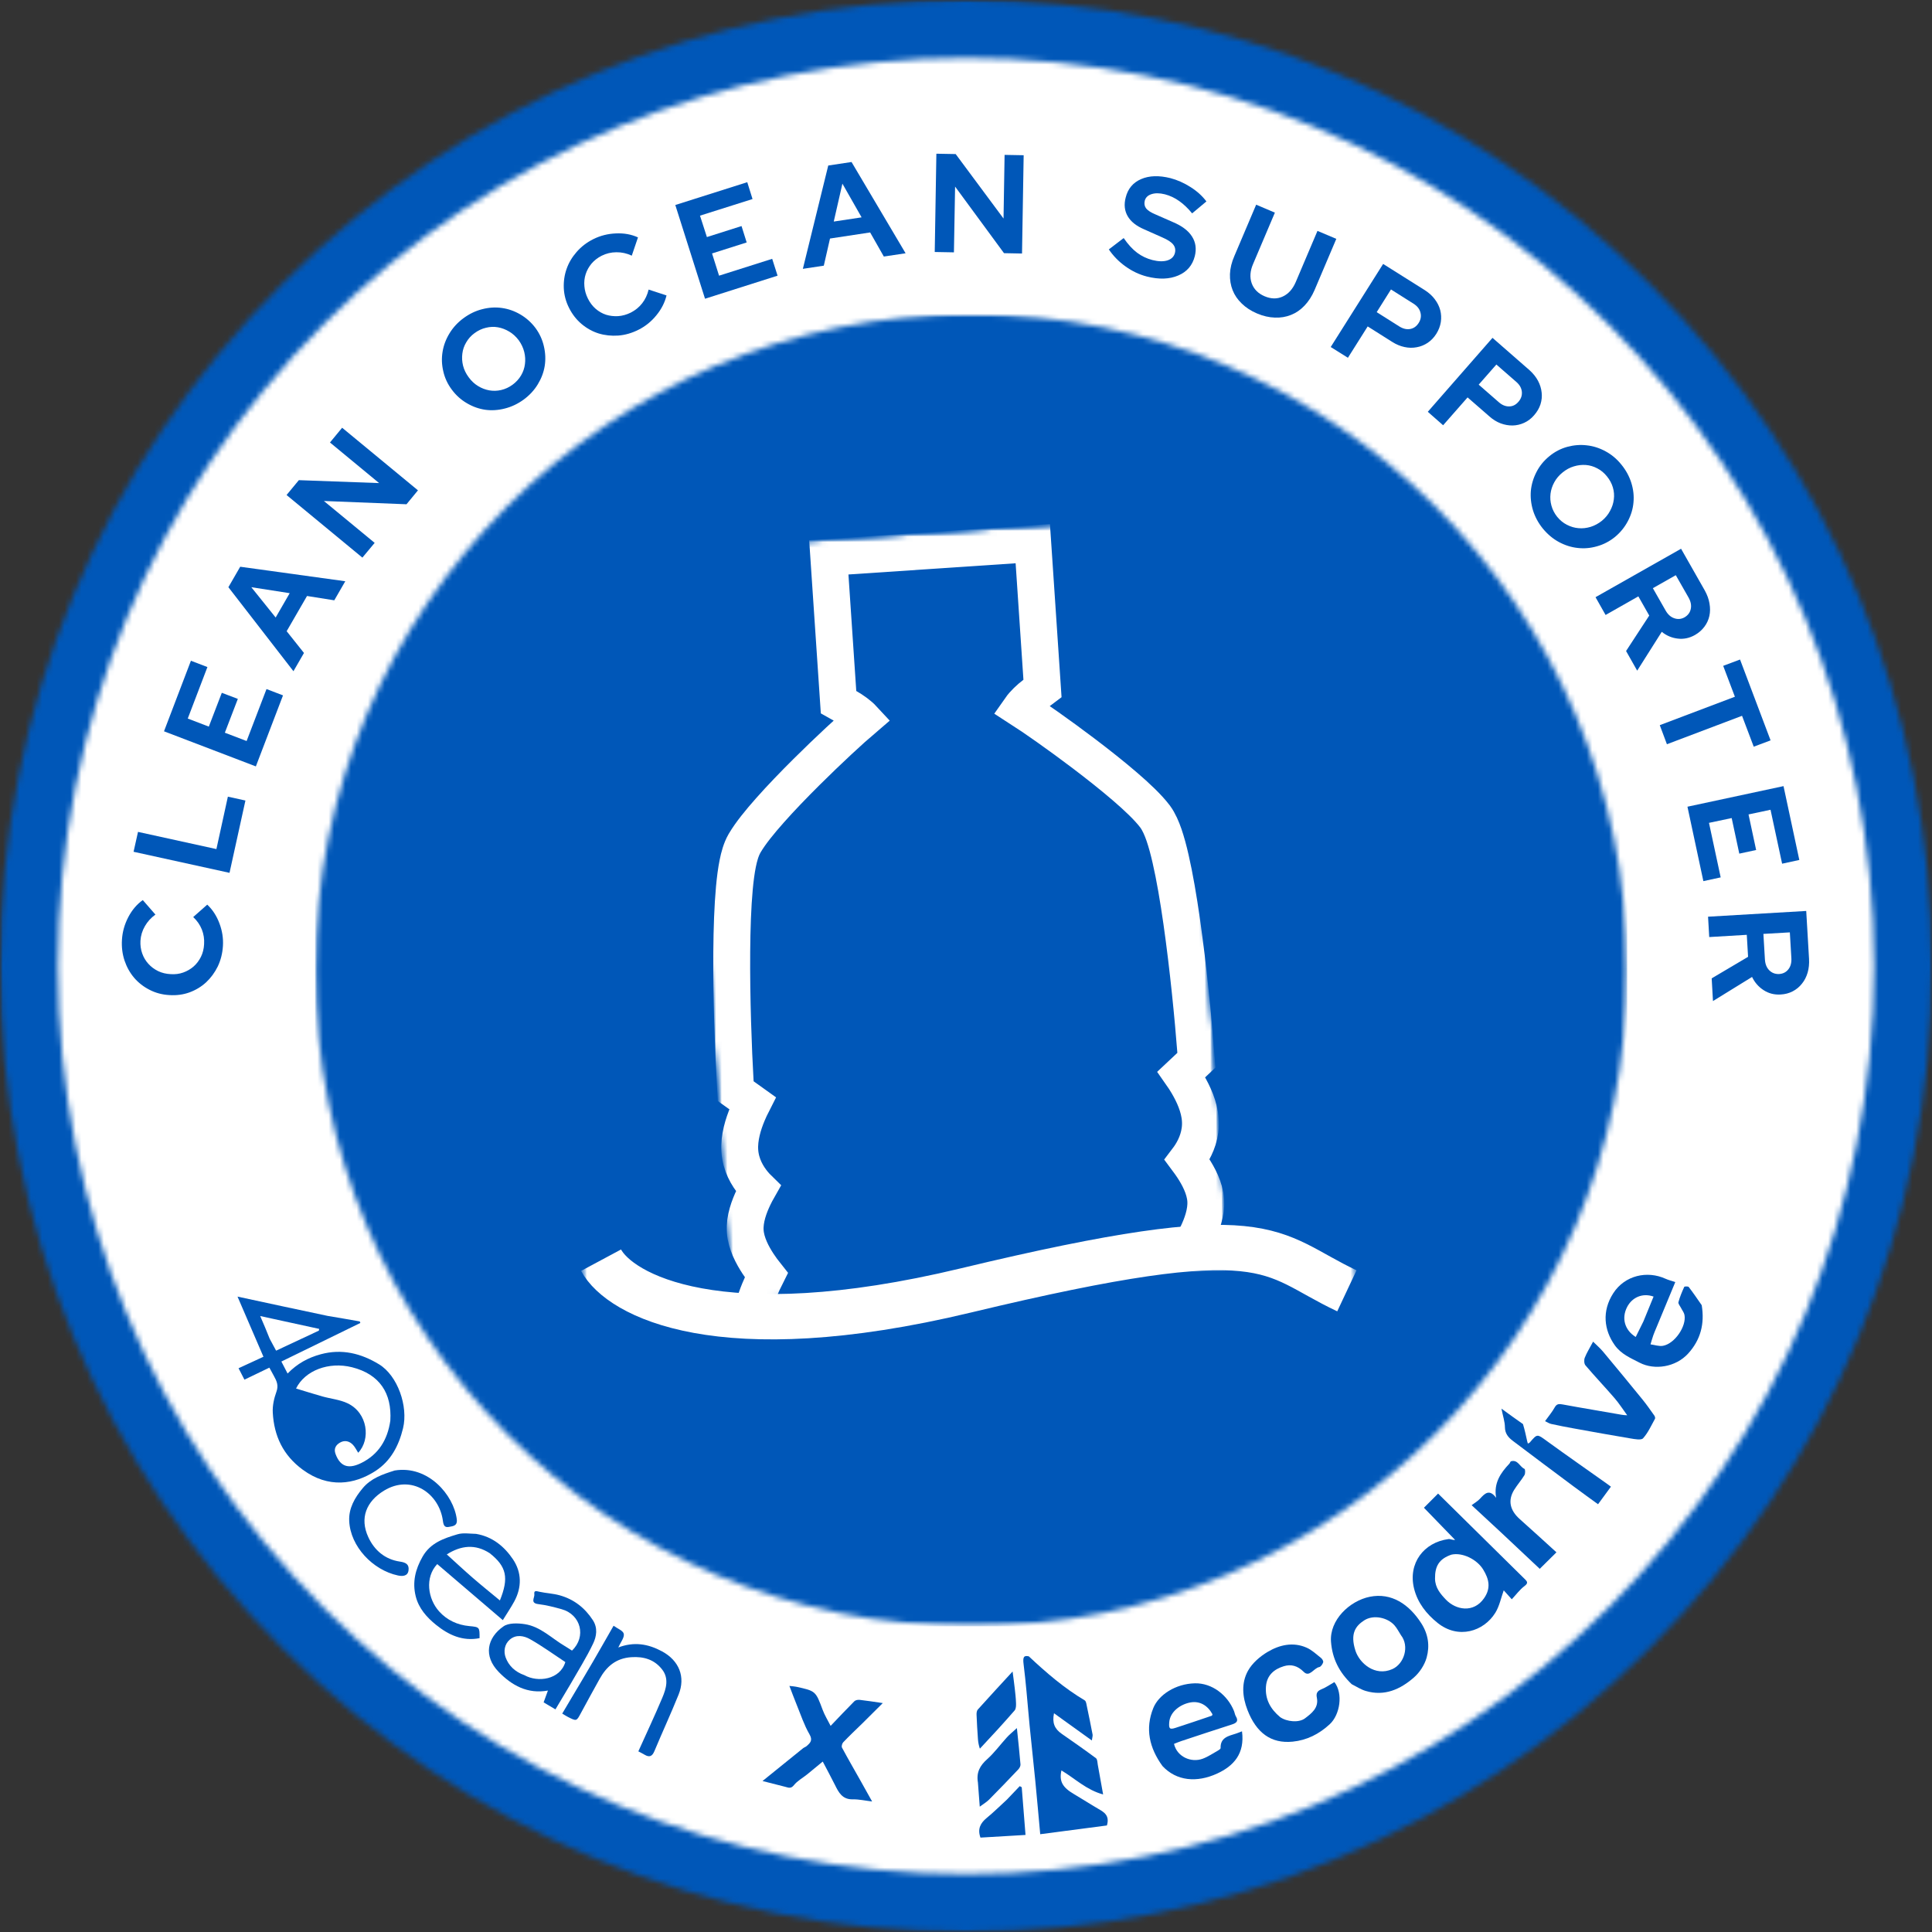
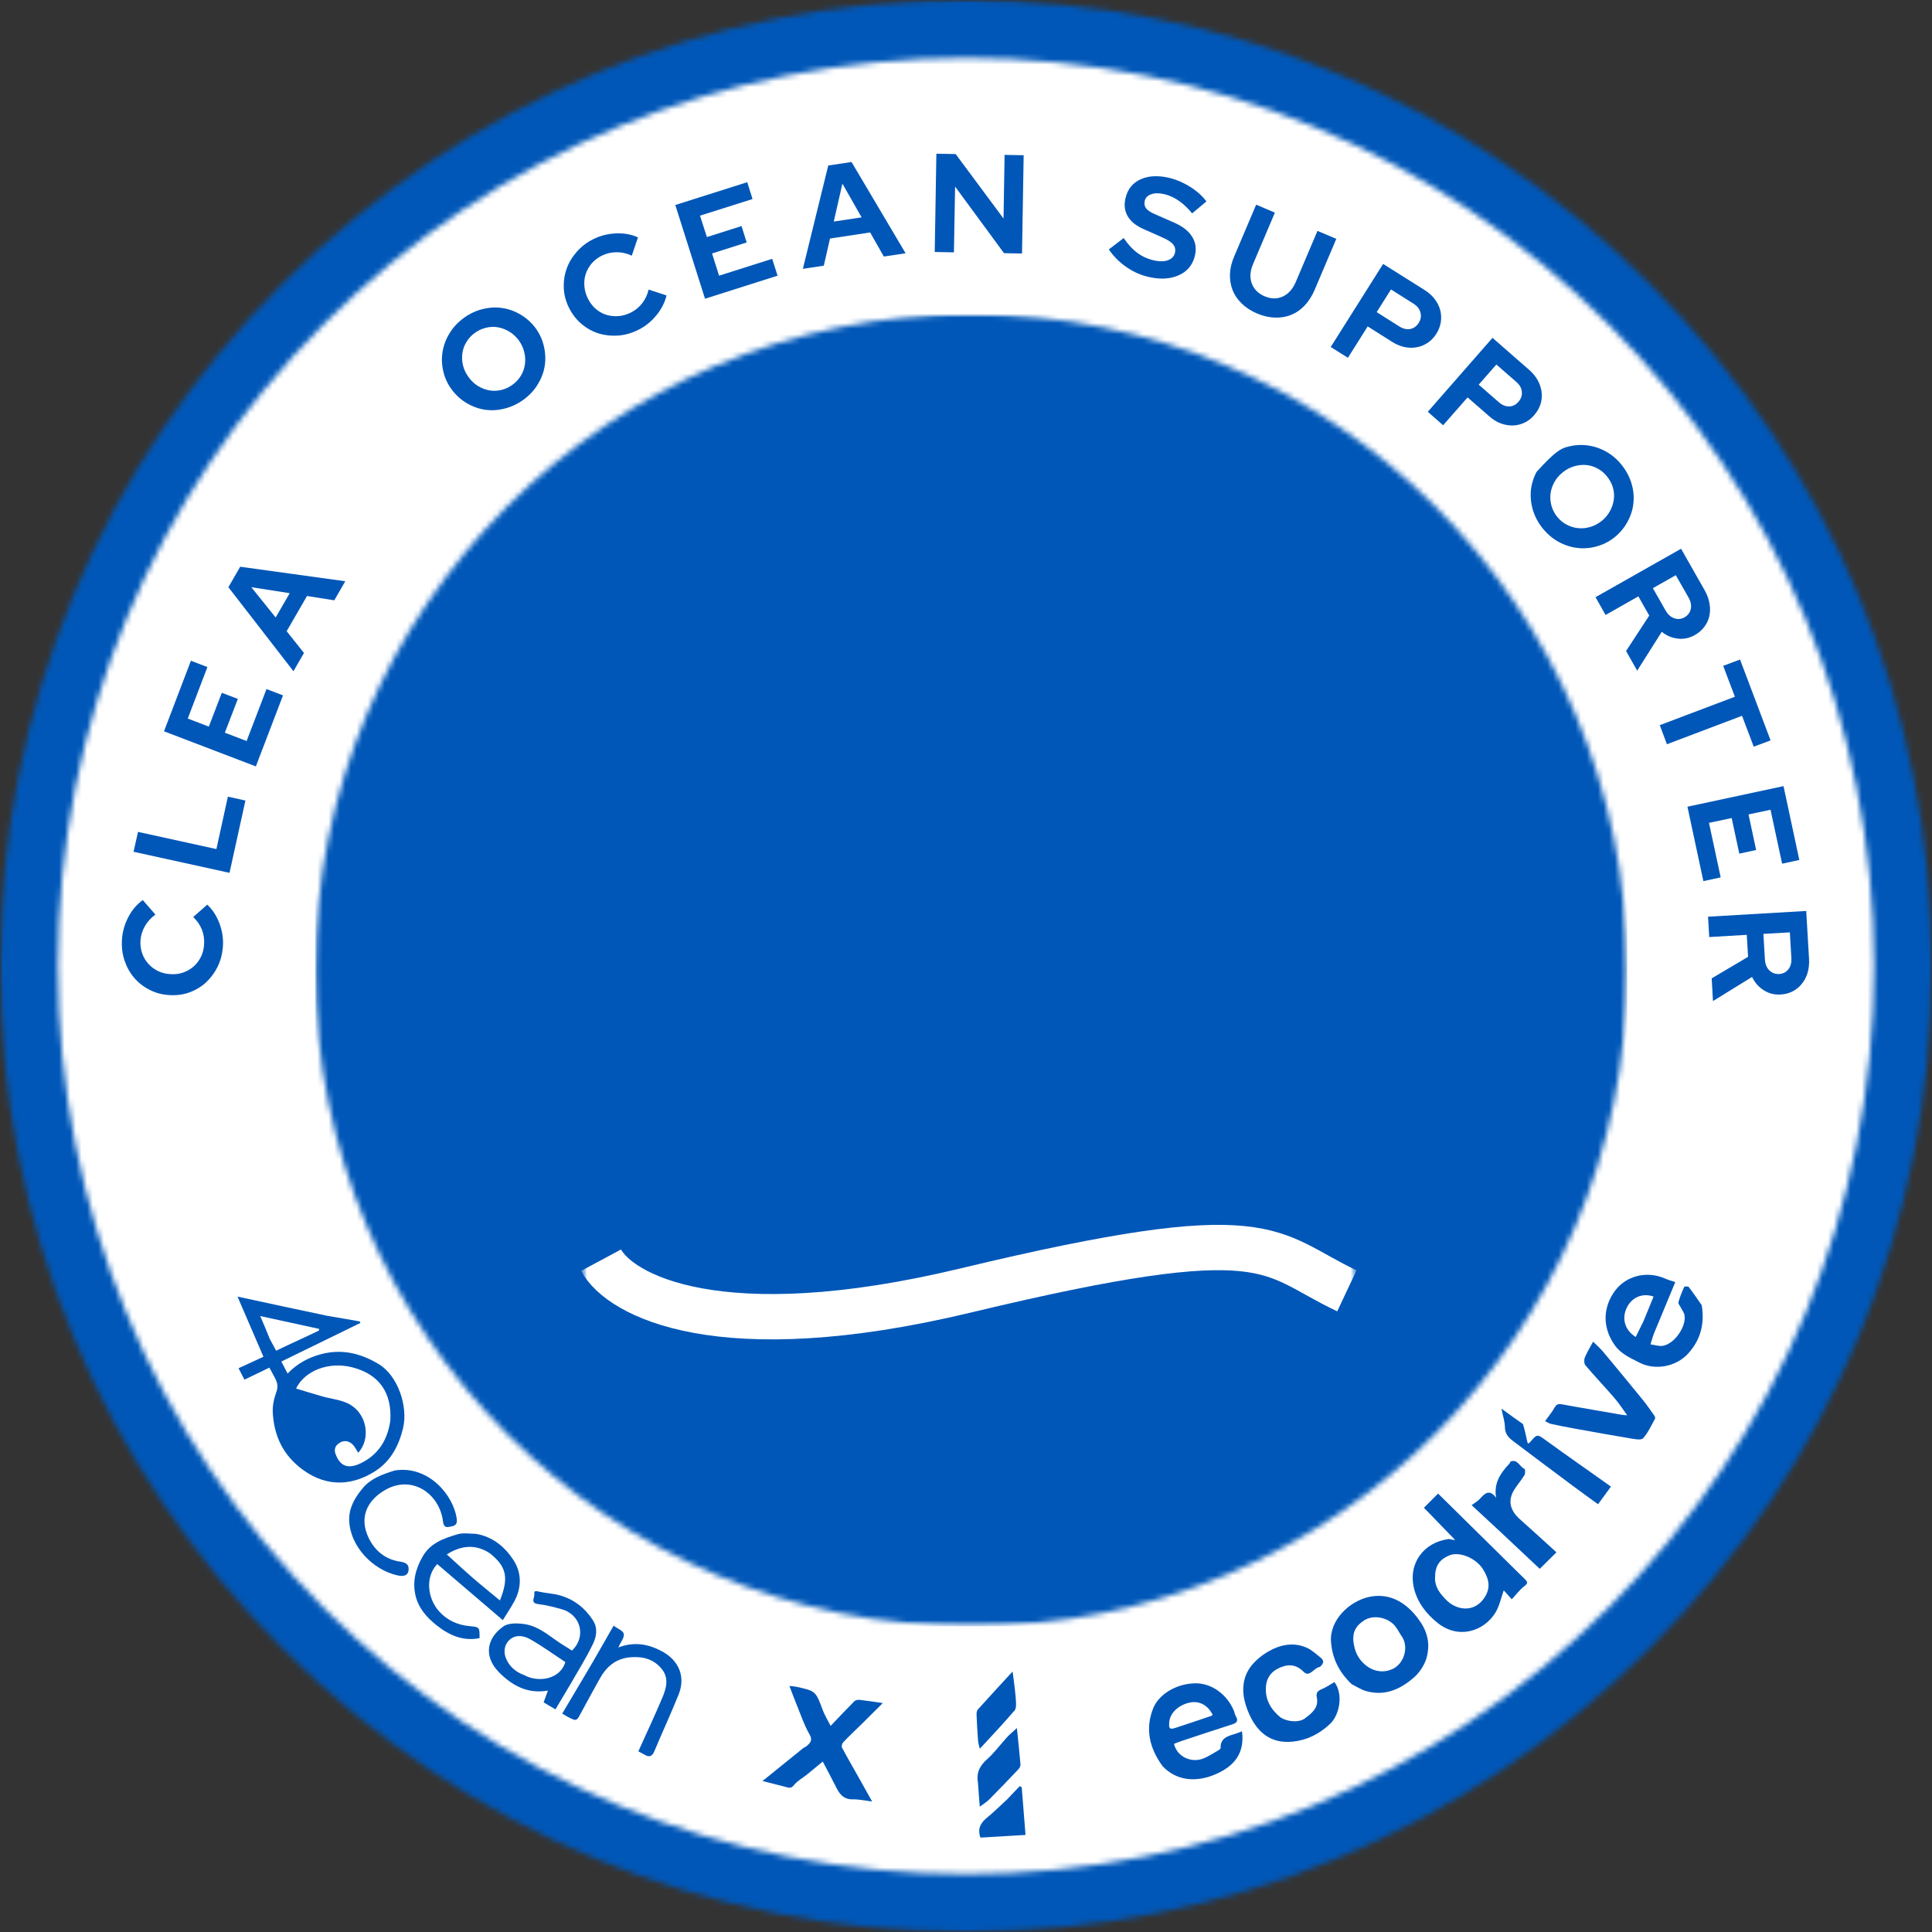
<svg xmlns="http://www.w3.org/2000/svg" fill="none" viewBox="0 0 344 344" height="344" width="344">
  <rect x="0" y="0" width="344" height="344" fill="#333333" stroke="none" />
  <ellipse fill="white" ry="165" rx="163.5" cy="171" cx="171.5" />
  <mask height="344" width="344" y="0" x="0" maskUnits="userSpaceOnUse" style="mask-type:luminance" id="mask0_158_1047">
    <path fill="white" d="M0 0H344V344H0V0Z" />
  </mask>
  <g mask="url(#mask0_158_1047)">
    <mask height="344" width="344" y="0" x="0" maskUnits="userSpaceOnUse" style="mask-type:luminance" id="mask1_158_1047">
      <path fill="white" d="M172 344C126.078 344 82.838 326.125 50.391 293.609C17.875 261.161 0 217.922 0 172C0 126.078 17.875 82.838 50.391 50.391C82.838 17.875 126.078 0 172 0C217.922 0 261.161 17.875 293.609 50.391C326.125 82.906 344 126.078 344 172C344 217.922 326.125 261.161 293.609 293.609C261.161 326.125 217.922 344 172 344ZM172 10.312C128.828 10.312 88.198 27.156 57.677 57.677C27.156 88.198 10.312 128.828 10.312 172C10.312 215.172 27.156 255.802 57.677 286.323C88.198 316.844 128.828 333.688 172 333.688C215.172 333.688 255.802 316.844 286.323 286.323C316.844 255.802 333.688 215.172 333.688 172C333.688 128.828 316.844 88.198 286.323 57.677C255.802 27.156 215.172 10.312 172 10.312Z" />
    </mask>
    <g mask="url(#mask1_158_1047)">
      <path fill="#0057B8" d="M0 0H344V344H0V0Z" />
    </g>
  </g>
  <mask height="235" width="234" y="55" x="56" maskUnits="userSpaceOnUse" style="mask-type:luminance" id="mask2_158_1047">
    <path fill="white" d="M56.099 55.922H289.74V289.568H56.099V55.922Z" />
  </mask>
  <g mask="url(#mask2_158_1047)">
    <mask height="235" width="234" y="55" x="56" maskUnits="userSpaceOnUse" style="mask-type:luminance" id="mask3_158_1047">
      <path fill="white" d="M172.917 55.922C108.401 55.922 56.099 108.224 56.099 172.745C56.099 237.26 108.401 289.568 172.917 289.568C237.438 289.568 289.74 237.26 289.74 172.745C289.74 108.224 237.438 55.922 172.917 55.922Z" />
    </mask>
    <g mask="url(#mask3_158_1047)">
      <path fill="#0057B8" d="M56.099 55.922H289.74V289.568H56.099V55.922Z" />
    </g>
  </g>
  <path fill="#0057B8" d="M36.34 168.116C36.398 167.199 36.268 166.335 35.945 165.512C35.611 164.678 35.101 163.939 34.403 163.283L36.903 161.074C37.851 161.965 38.57 163.074 39.07 164.408C39.57 165.73 39.778 167.069 39.695 168.428C39.611 169.751 39.304 170.965 38.778 172.074C38.236 173.173 37.544 174.116 36.695 174.908C35.851 175.689 34.861 176.283 33.736 176.699C32.611 177.105 31.419 177.262 30.153 177.178C28.893 177.111 27.715 176.798 26.632 176.241C25.549 175.689 24.632 174.97 23.882 174.095C23.132 173.21 22.564 172.189 22.174 171.033C21.788 169.866 21.632 168.632 21.715 167.324C21.799 165.923 22.174 164.585 22.84 163.303C23.507 162.027 24.372 161.012 25.424 160.262L27.674 162.845C26.882 163.418 26.257 164.105 25.799 164.908C25.33 165.715 25.064 166.585 25.007 167.512C24.965 168.303 25.07 169.053 25.32 169.762C25.57 170.47 25.939 171.09 26.424 171.616C26.898 172.147 27.476 172.574 28.153 172.908C28.82 173.23 29.564 173.408 30.382 173.449C31.189 173.507 31.939 173.408 32.632 173.158C33.33 172.908 33.945 172.548 34.486 172.074C35.018 171.605 35.445 171.033 35.778 170.366C36.111 169.689 36.299 168.939 36.34 168.116Z" />
  <path fill="#0057B8" d="M40.866 155.412L23.782 151.662L24.574 148.12L38.532 151.183L40.574 141.85L43.699 142.537L40.866 155.412Z" />
  <path fill="#0057B8" d="M45.556 136.461L29.202 130.211L33.994 117.648L36.931 118.773L33.431 127.94L37.181 129.378L39.494 123.357L42.348 124.44L40.035 130.461L43.91 131.94L47.452 122.69L50.39 123.815L45.556 136.461Z" />
  <path fill="#0057B8" d="M52.249 119.513L40.666 104.555L42.77 100.909L61.478 103.493L59.52 106.888L54.666 106.118L51.041 112.388L54.124 116.263L52.249 119.513ZM49.082 109.951L51.582 105.618L44.749 104.555L49.082 109.951Z" />
-   <path fill="#0057B8" d="M51.024 88.14L53.211 85.495L67.503 86.015L58.753 78.786L60.919 76.161L74.419 87.307L72.378 89.786L57.669 89.203L66.711 96.661L64.524 99.286L51.024 88.14Z" />
  <path fill="#0057B8" d="M95.344 58.4C96.079 59.4 96.579 60.494 96.844 61.671C97.12 62.853 97.167 64.014 96.99 65.15C96.808 66.29 96.397 67.379 95.761 68.421C95.136 69.462 94.292 70.374 93.24 71.15C92.209 71.9 91.1 72.431 89.907 72.733C88.725 73.04 87.558 73.119 86.407 72.962C85.266 72.796 84.178 72.41 83.136 71.796C82.084 71.186 81.188 70.379 80.448 69.379C79.698 68.379 79.193 67.29 78.928 66.108C78.652 64.931 78.61 63.77 78.803 62.629C78.985 61.494 79.397 60.4 80.032 59.358C80.672 58.306 81.506 57.4 82.532 56.65C83.589 55.874 84.709 55.337 85.886 55.046C87.063 54.744 88.225 54.671 89.365 54.837C90.501 54.994 91.594 55.374 92.636 55.983C93.688 56.598 94.594 57.4 95.344 58.4ZM92.365 60.587C91.876 59.936 91.313 59.421 90.678 59.046C90.037 58.66 89.365 58.4 88.657 58.275C87.959 58.15 87.251 58.181 86.532 58.358C85.808 58.525 85.126 58.848 84.49 59.317C83.865 59.775 83.376 60.327 83.011 60.962C82.636 61.587 82.407 62.254 82.323 62.962C82.23 63.671 82.272 64.389 82.448 65.108C82.631 65.832 82.964 66.52 83.448 67.171C83.922 67.827 84.48 68.348 85.115 68.733C85.751 69.124 86.417 69.379 87.115 69.504C87.823 69.629 88.532 69.608 89.24 69.442C89.959 69.275 90.636 68.962 91.261 68.504C91.897 68.035 92.407 67.478 92.782 66.837C93.157 66.202 93.386 65.525 93.469 64.817C93.563 64.108 93.522 63.395 93.344 62.671C93.162 61.936 92.834 61.244 92.365 60.587Z" />
  <path fill="#0057B8" d="M112.303 55.665C113.121 55.249 113.803 54.697 114.345 53.999C114.887 53.306 115.267 52.493 115.491 51.561L118.678 52.603C118.371 53.868 117.767 55.051 116.866 56.145C115.975 57.243 114.918 58.098 113.699 58.707C112.517 59.306 111.309 59.655 110.074 59.749C108.85 59.832 107.689 59.707 106.595 59.374C105.496 59.03 104.491 58.473 103.574 57.707C102.647 56.931 101.897 55.973 101.324 54.832C100.757 53.707 100.444 52.54 100.387 51.332C100.335 50.113 100.501 48.957 100.887 47.874C101.262 46.79 101.861 45.785 102.678 44.853C103.486 43.926 104.47 43.165 105.637 42.582C106.887 41.957 108.225 41.618 109.658 41.561C111.1 41.493 112.413 41.728 113.595 42.27L112.491 45.52C111.6 45.103 110.689 44.905 109.762 44.915C108.83 44.915 107.949 45.124 107.116 45.54C106.408 45.905 105.809 46.368 105.324 46.936C104.85 47.509 104.501 48.134 104.283 48.811C104.064 49.493 103.986 50.207 104.053 50.957C104.111 51.707 104.319 52.447 104.678 53.165C105.038 53.889 105.496 54.493 106.053 54.978C106.621 55.467 107.241 55.822 107.908 56.04C108.585 56.249 109.303 56.332 110.053 56.29C110.814 56.238 111.564 56.03 112.303 55.665Z" />
  <path fill="#0057B8" d="M125.532 53.19L120.241 36.502L133.053 32.44L133.991 35.44L124.637 38.398L125.866 42.21L132.032 40.252L132.949 43.169L126.782 45.127L128.032 49.085L137.491 46.085L138.449 49.085L125.532 53.19Z" />
  <path fill="#0057B8" d="M142.953 47.867L147.473 29.471L151.619 28.846L161.244 45.096L157.369 45.679L154.932 41.387L147.786 42.471L146.682 47.304L142.953 47.867ZM148.453 39.45L153.411 38.7L149.994 32.7L148.453 39.45Z" />
  <path fill="#0057B8" d="M166.725 27.369L170.162 27.432L178.683 38.911L178.871 27.578L182.267 27.64L181.975 45.14L178.767 45.078L170.058 33.223L169.85 44.932L166.433 44.869L166.725 27.369Z" />
  <path fill="#0057B8" d="M197.431 44.408L200.077 42.387C200.838 43.502 201.629 44.366 202.452 44.991C203.27 45.606 204.187 46.043 205.202 46.304C206.254 46.569 207.145 46.59 207.869 46.366C208.588 46.132 209.036 45.689 209.202 45.033C209.338 44.465 209.233 43.965 208.89 43.533C208.556 43.106 207.9 42.679 206.931 42.262L203.702 40.825C202.312 40.231 201.338 39.45 200.786 38.491C200.228 37.523 200.108 36.418 200.431 35.179C200.817 33.611 201.733 32.512 203.181 31.887C204.624 31.262 206.369 31.21 208.411 31.72C209.629 32.043 210.817 32.569 211.973 33.304C213.124 34.028 214.067 34.882 214.806 35.866L212.265 37.991C211.525 37.09 210.765 36.361 209.973 35.804C209.181 35.236 208.327 34.835 207.411 34.595C206.463 34.361 205.666 34.356 205.015 34.575C204.374 34.783 203.978 35.173 203.827 35.741C203.702 36.273 203.786 36.731 204.077 37.116C204.379 37.491 204.952 37.856 205.786 38.2L208.869 39.554C210.478 40.236 211.603 41.09 212.244 42.116C212.895 43.132 213.062 44.293 212.744 45.595C212.327 47.246 211.338 48.398 209.786 49.054C208.228 49.72 206.374 49.783 204.223 49.241C202.858 48.892 201.582 48.288 200.39 47.429C199.207 46.585 198.223 45.575 197.431 44.408Z" />
  <path fill="#0057B8" d="M234.06 51.654C233.587 52.747 232.988 53.675 232.269 54.425C231.56 55.175 230.758 55.721 229.873 56.07C228.982 56.43 228.024 56.591 226.998 56.55C225.967 56.518 224.915 56.279 223.831 55.82C222.748 55.362 221.837 54.768 221.102 54.05C220.363 53.341 219.821 52.55 219.477 51.675C219.128 50.789 218.967 49.831 218.998 48.8C219.04 47.758 219.3 46.685 219.79 45.57L223.665 36.445L226.998 37.862L223.123 46.987C222.581 48.237 222.498 49.393 222.873 50.445C223.258 51.503 224.029 52.268 225.185 52.758C226.337 53.242 227.404 53.258 228.394 52.8C229.394 52.341 230.165 51.487 230.706 50.237L234.581 41.112L237.935 42.529L234.06 51.654Z" />
  <path fill="#0057B8" d="M236.939 61.787L246.272 46.995L253.689 51.662C254.408 52.12 255.002 52.657 255.46 53.266C255.929 53.88 256.257 54.532 256.439 55.224C256.616 55.907 256.653 56.615 256.543 57.349C256.429 58.073 256.158 58.776 255.731 59.453C255.314 60.11 254.804 60.636 254.21 61.037C253.611 61.438 252.96 61.703 252.252 61.828C251.543 61.964 250.814 61.953 250.064 61.787C249.325 61.63 248.595 61.328 247.877 60.87L243.522 58.12L240.002 63.703L236.939 61.787ZM251.689 54.078L247.668 51.537L245.127 55.578L249.147 58.12C249.814 58.537 250.46 58.693 251.085 58.578C251.71 58.469 252.215 58.11 252.606 57.495C252.981 56.901 253.085 56.287 252.918 55.662C252.762 55.026 252.356 54.495 251.689 54.078Z" />
  <path fill="#0057B8" d="M254.225 73.322L265.746 60.155L272.35 65.926C272.986 66.499 273.486 67.124 273.85 67.801C274.21 68.483 274.423 69.176 274.496 69.884C274.579 70.593 274.507 71.296 274.288 71.989C274.064 72.681 273.684 73.332 273.142 73.947C272.642 74.53 272.059 74.973 271.392 75.28C270.736 75.582 270.048 75.744 269.329 75.759C268.621 75.77 267.913 75.645 267.204 75.384C266.496 75.119 265.819 74.702 265.184 74.134L261.309 70.759L256.954 75.718L254.225 73.322ZM270.017 68.03L266.434 64.905L263.288 68.489L266.871 71.614C267.454 72.129 268.064 72.374 268.704 72.364C269.34 72.364 269.897 72.088 270.371 71.53C270.829 71.004 271.027 70.421 270.975 69.78C270.918 69.129 270.6 68.546 270.017 68.03Z" />
-   <path fill="#0057B8" d="M287.555 95.605C286.581 96.397 285.513 96.949 284.347 97.272C283.19 97.605 282.039 97.699 280.888 97.564C279.748 97.439 278.638 97.084 277.555 96.501C276.482 95.918 275.534 95.116 274.701 94.105C273.894 93.105 273.31 92.022 272.951 90.855C272.602 89.689 272.477 88.527 272.576 87.376C272.685 86.235 273.019 85.126 273.576 84.043C274.128 82.959 274.894 82.022 275.868 81.23C276.826 80.439 277.888 79.886 279.055 79.564C280.232 79.246 281.394 79.157 282.534 79.293C283.685 79.418 284.795 79.772 285.868 80.355C286.935 80.928 287.873 81.709 288.68 82.709C289.513 83.725 290.107 84.824 290.472 86.001C290.831 87.168 290.956 88.319 290.847 89.459C290.748 90.61 290.414 91.72 289.847 92.793C289.274 93.876 288.513 94.814 287.555 95.605ZM285.222 92.73C285.847 92.215 286.331 91.626 286.68 90.959C287.039 90.303 287.263 89.626 287.347 88.918C287.44 88.209 287.388 87.501 287.18 86.793C286.972 86.084 286.618 85.428 286.118 84.814C285.628 84.204 285.06 83.73 284.409 83.397C283.769 83.053 283.086 82.85 282.368 82.793C281.659 82.741 280.94 82.824 280.222 83.043C279.513 83.251 278.847 83.616 278.222 84.126C277.597 84.626 277.102 85.209 276.743 85.876C276.378 86.543 276.159 87.22 276.076 87.918C275.993 88.626 276.045 89.334 276.243 90.043C276.435 90.751 276.774 91.407 277.263 92.022C277.763 92.631 278.336 93.105 278.993 93.439C279.659 93.782 280.347 93.985 281.055 94.043C281.763 94.11 282.477 94.032 283.201 93.814C283.92 93.59 284.597 93.23 285.222 92.73Z" />
+   <path fill="#0057B8" d="M287.555 95.605C286.581 96.397 285.513 96.949 284.347 97.272C283.19 97.605 282.039 97.699 280.888 97.564C279.748 97.439 278.638 97.084 277.555 96.501C276.482 95.918 275.534 95.116 274.701 94.105C273.894 93.105 273.31 92.022 272.951 90.855C272.602 89.689 272.477 88.527 272.576 87.376C272.685 86.235 273.019 85.126 273.576 84.043C276.826 80.439 277.888 79.886 279.055 79.564C280.232 79.246 281.394 79.157 282.534 79.293C283.685 79.418 284.795 79.772 285.868 80.355C286.935 80.928 287.873 81.709 288.68 82.709C289.513 83.725 290.107 84.824 290.472 86.001C290.831 87.168 290.956 88.319 290.847 89.459C290.748 90.61 290.414 91.72 289.847 92.793C289.274 93.876 288.513 94.814 287.555 95.605ZM285.222 92.73C285.847 92.215 286.331 91.626 286.68 90.959C287.039 90.303 287.263 89.626 287.347 88.918C287.44 88.209 287.388 87.501 287.18 86.793C286.972 86.084 286.618 85.428 286.118 84.814C285.628 84.204 285.06 83.73 284.409 83.397C283.769 83.053 283.086 82.85 282.368 82.793C281.659 82.741 280.94 82.824 280.222 83.043C279.513 83.251 278.847 83.616 278.222 84.126C277.597 84.626 277.102 85.209 276.743 85.876C276.378 86.543 276.159 87.22 276.076 87.918C275.993 88.626 276.045 89.334 276.243 90.043C276.435 90.751 276.774 91.407 277.263 92.022C277.763 92.631 278.336 93.105 278.993 93.439C279.659 93.782 280.347 93.985 281.055 94.043C281.763 94.11 282.477 94.032 283.201 93.814C283.92 93.59 284.597 93.23 285.222 92.73Z" />
  <path fill="#0057B8" d="M284.091 106.332L299.32 97.707L303.549 105.145C303.976 105.921 304.257 106.691 304.382 107.457C304.518 108.233 304.513 108.967 304.362 109.665C304.205 110.374 303.908 111.02 303.466 111.603C303.033 112.186 302.476 112.671 301.799 113.061C300.825 113.613 299.81 113.832 298.757 113.707C297.7 113.592 296.742 113.191 295.882 112.499L291.507 119.415L289.528 115.915L293.653 109.603L291.716 106.186L285.882 109.499L284.091 106.332ZM300.653 106.395L298.382 102.415L294.299 104.728L296.57 108.707C296.971 109.415 297.487 109.874 298.112 110.082C298.737 110.301 299.346 110.249 299.945 109.915C300.554 109.551 300.924 109.051 301.049 108.415C301.185 107.775 301.054 107.103 300.653 106.395Z" />
  <path fill="#0057B8" d="M306.821 118.556L309.821 117.431L315.259 131.826L312.259 132.951L310.176 127.451L296.801 132.514L295.53 129.118L308.905 124.056L306.821 118.556Z" />
  <path fill="#0057B8" d="M300.457 143.638L317.562 139.972L320.374 153.118L317.312 153.784L315.249 144.18L311.332 145.013L312.687 151.347L309.687 151.993L308.332 145.659L304.291 146.513L306.374 156.222L303.291 156.888L300.457 143.638Z" />
  <path fill="#0057B8" d="M304.126 163.221L321.605 162.2L322.105 170.721C322.157 171.606 322.074 172.429 321.855 173.179C321.631 173.94 321.292 174.601 320.834 175.159C320.386 175.726 319.839 176.179 319.188 176.513C318.548 176.846 317.834 177.034 317.042 177.075C315.928 177.143 314.923 176.888 314.022 176.304C313.131 175.731 312.443 174.95 311.959 173.95L305.001 178.242L304.772 174.2L311.251 170.367L311.022 166.45L304.334 166.846L304.126 163.221ZM318.959 170.575L318.688 166.013L313.98 166.284L314.251 170.846C314.303 171.664 314.563 172.304 315.022 172.763C315.49 173.231 316.074 173.455 316.772 173.429C317.48 173.388 318.032 173.101 318.438 172.575C318.839 172.06 319.011 171.393 318.959 170.575Z" />
  <mask height="137" width="90" y="96" x="130" maskUnits="userSpaceOnUse" style="mask-type:luminance" id="mask4_158_1047">
    <path fill="white" d="M130 96.667H219.333V232.667H130V96.667Z" />
  </mask>
  <g mask="url(#mask4_158_1047)">
    <mask height="141" width="98" y="91" x="121" maskUnits="userSpaceOnUse" style="mask-type:luminance" id="mask5_158_1047">
-       <path fill="white" d="M121.068 97.713L209.87 91.75L218.849 225.448L130.047 231.411L121.068 97.713Z" />
-     </mask>
+       </mask>
    <g mask="url(#mask5_158_1047)">
      <mask height="142" width="98" y="91" x="121" maskUnits="userSpaceOnUse" style="mask-type:luminance" id="mask6_158_1047">
        <path fill="white" d="M121.068 97.713L209.87 91.75L218.917 226.448L130.115 232.411L121.068 97.713Z" />
      </mask>
      <g mask="url(#mask6_158_1047)">
        <mask height="228" width="104" y="91" x="121" maskUnits="userSpaceOnUse" style="mask-type:luminance" id="mask7_158_1047">
          <path fill="white" d="M121.068 97.713L209.87 91.75L224.677 312.255L135.88 318.219L121.068 97.713Z" />
        </mask>
        <g mask="url(#mask7_158_1047)">
          <path fill="#0057B8" d="M219.76 289.25V289.313C219.88 293.38 218.214 299.042 213.229 303.594C208.198 308.182 200.12 311.365 187.901 311.13L186.375 311.104L185.484 310.005C185.464 310 185.167 309.75 184.375 309.469C183.453 309.141 181.99 308.818 179.891 308.818C177.807 309.099 176.401 309.615 175.531 310.063C174.786 310.448 174.521 310.734 174.505 310.745L173.766 311.948L172.26 312.182C160.177 314.052 151.75 311.974 146.151 308.099C140.599 304.255 138.193 298.87 137.766 294.818L137.76 294.76L135.672 263.698L137.901 263.141C138.089 262.943 138.339 262.615 138.589 262.182C139.146 261.214 139.38 260.276 139.344 259.729C139.292 258.99 138.807 258.104 137.609 256.354C137.099 255.615 136.437 254.667 135.911 253.693C135.375 252.698 134.849 251.438 134.75 249.979C134.604 247.74 135.531 245.557 136.333 244.063C136.583 243.594 136.854 243.141 137.125 242.719C136.818 242.375 136.51 242.005 136.214 241.62C135.198 240.292 133.969 238.297 133.812 236.026C133.672 233.917 134.49 231.495 135.203 229.75C135.589 228.797 136.026 227.865 136.443 227.036C135.953 226.422 135.448 225.74 134.974 225.016C134.01 223.542 132.833 221.401 132.687 219.219C132.542 217.036 133.422 214.76 134.177 213.172C134.437 212.63 134.708 212.109 134.99 211.615C134.729 211.359 134.479 211.089 134.234 210.797C133.062 209.401 131.891 207.406 131.724 204.911C131.568 202.563 132.339 200.13 133.104 198.302C133.38 197.641 133.677 197.01 133.979 196.417L132.276 195.198L130.995 194.286L130.906 192.719C130.568 186.823 130.229 177.698 130.292 169.458C130.323 165.349 130.458 161.396 130.755 158.151C130.901 156.531 131.099 155.036 131.354 153.76C131.594 152.557 131.948 151.255 132.536 150.219L132.63 150.057C133.625 148.37 135.286 146.323 137.109 144.271C139.031 142.099 141.307 139.745 143.562 137.5C147.516 133.568 151.536 129.865 153.687 128.031C152.984 127.271 151.833 126.448 150.854 125.896L149.307 125.026L147.573 99.234L183.891 96.797L185.62 122.589L184.203 123.656C183.302 124.333 182.276 125.307 181.682 126.156C184.057 127.682 188.536 130.813 192.984 134.182C195.516 136.104 198.083 138.135 200.281 140.026C202.432 141.875 204.406 143.74 205.609 145.313L205.677 145.401C206.365 146.339 206.865 147.536 207.255 148.661C207.677 149.896 208.073 151.349 208.432 152.938C209.161 156.109 209.823 160.005 210.406 164.078C211.573 172.24 212.453 181.323 212.906 187.214L213.026 188.776L211.885 189.854L210.354 191.292C210.734 191.833 211.115 192.422 211.474 193.036C212.479 194.75 213.568 197.057 213.724 199.406C213.896 201.896 213.005 204.036 212.026 205.573C211.823 205.891 211.609 206.198 211.391 206.484C211.729 206.938 212.073 207.417 212.401 207.917C213.365 209.391 214.542 211.531 214.687 213.714C214.833 215.896 213.953 218.172 213.193 219.76C212.823 220.542 212.411 221.286 212.01 221.964C212.536 222.729 213.089 223.594 213.604 224.484C214.542 226.12 215.672 228.411 215.818 230.521C215.969 232.786 215.016 234.932 214.187 236.385C213.943 236.807 213.693 237.208 213.432 237.594C213.755 237.979 214.083 238.391 214.396 238.818C215.391 240.193 216.604 242.234 216.755 244.474C216.849 245.932 216.495 247.25 216.099 248.302C215.714 249.344 215.182 250.37 214.776 251.172C213.818 253.063 213.458 254.01 213.505 254.75C213.542 255.297 213.901 256.193 214.583 257.078C214.891 257.474 215.182 257.766 215.391 257.938L217.672 258.193L219.76 289.25Z" />
        </g>
      </g>
    </g>
  </g>
  <mask height="142" width="100" y="91" x="120" maskUnits="userSpaceOnUse" style="mask-type:luminance" id="mask8_158_1047">
    <path fill="white" d="M120.667 91.333H219.333V232.666H120.667V91.333Z" />
  </mask>
  <g mask="url(#mask8_158_1047)">
    <mask height="141" width="98" y="91" x="121" maskUnits="userSpaceOnUse" style="mask-type:luminance" id="mask9_158_1047">
-       <path fill="white" d="M121.068 97.713L209.87 91.75L218.849 225.448L130.047 231.411L121.068 97.713Z" />
-     </mask>
+       </mask>
    <g mask="url(#mask9_158_1047)">
      <mask height="142" width="98" y="91" x="121" maskUnits="userSpaceOnUse" style="mask-type:luminance" id="mask10_158_1047">
        <path fill="white" d="M121.068 97.713L209.87 91.75L218.917 226.448L130.115 232.411L121.068 97.713Z" />
      </mask>
      <g mask="url(#mask10_158_1047)">
        <mask height="228" width="104" y="91" x="121" maskUnits="userSpaceOnUse" style="mask-type:luminance" id="mask11_158_1047">
          <path fill="white" d="M121.068 97.713L209.87 91.75L224.677 312.255L135.88 318.219L121.068 97.713Z" />
        </mask>
        <g mask="url(#mask11_158_1047)">
          <path stroke-width="6.565" stroke="white" d="M219.76 289.25L219.76 289.312C219.88 293.38 218.213 299.041 213.229 303.593C208.198 308.182 200.12 311.364 187.901 311.13L186.375 311.104L185.484 310.005C185.463 310 185.167 309.75 184.375 309.468C183.453 309.14 181.99 308.817 179.891 308.817C177.807 309.099 176.401 309.614 175.531 310.062C174.786 310.448 174.521 310.734 174.505 310.744L173.766 311.948L172.26 312.182C160.177 314.052 151.75 311.974 146.151 308.099C140.599 304.255 138.193 298.87 137.766 294.817L137.76 294.76L135.672 263.698L137.901 263.14C138.089 262.942 138.339 262.614 138.589 262.182C139.146 261.213 139.38 260.276 139.344 259.729C139.292 258.989 138.807 258.104 137.609 256.354C137.099 255.614 136.438 254.666 135.911 253.692C135.375 252.698 134.849 251.437 134.75 249.979C134.604 247.739 135.531 245.557 136.333 244.062C136.583 243.594 136.854 243.14 137.125 242.719C136.818 242.375 136.51 242.005 136.214 241.62C135.198 240.291 133.969 238.297 133.813 236.026C133.672 233.916 134.49 231.495 135.203 229.75C135.589 228.797 136.026 227.864 136.443 227.036C135.953 226.422 135.448 225.739 134.974 225.015C134.01 223.541 132.833 221.401 132.688 219.219C132.542 217.036 133.422 214.76 134.177 213.172C134.438 212.63 134.708 212.109 134.99 211.614C134.729 211.359 134.479 211.088 134.234 210.797C133.063 209.401 131.891 207.406 131.724 204.911C131.568 202.562 132.339 200.13 133.104 198.302C133.38 197.64 133.677 197.01 133.979 196.417L132.276 195.198L130.995 194.286L130.906 192.719C130.568 186.823 130.229 177.698 130.292 169.458C130.323 165.349 130.458 161.396 130.755 158.151C130.901 156.531 131.099 155.036 131.354 153.76C131.594 152.557 131.948 151.255 132.536 150.219L132.63 150.057C133.625 148.37 135.286 146.323 137.109 144.271C139.031 142.099 141.307 139.745 143.562 137.5C147.516 133.568 151.536 129.864 153.687 128.031C152.984 127.271 151.833 126.448 150.854 125.896L149.307 125.026L147.573 99.234L183.891 96.797L185.62 122.588L184.203 123.656C183.302 124.333 182.276 125.307 181.682 126.156C184.057 127.682 188.536 130.812 192.984 134.182C195.516 136.104 198.083 138.135 200.281 140.026C202.432 141.875 204.406 143.739 205.609 145.312L205.677 145.401C206.364 146.338 206.864 147.536 207.255 148.661C207.677 149.896 208.073 151.349 208.432 152.937C209.161 156.109 209.823 160.005 210.406 164.078C211.573 172.239 212.453 181.323 212.906 187.213L213.026 188.776L211.885 189.854L210.354 191.292C210.734 191.833 211.114 192.422 211.474 193.036C212.479 194.75 213.568 197.057 213.724 199.406C213.896 201.896 213.005 204.036 212.026 205.573C211.823 205.89 211.609 206.198 211.391 206.484C211.729 206.937 212.073 207.416 212.401 207.916C213.364 209.39 214.542 211.531 214.687 213.713C214.833 215.896 213.953 218.172 213.193 219.76C212.823 220.541 212.411 221.286 212.01 221.963C212.536 222.729 213.088 223.594 213.604 224.484C214.542 226.12 215.672 228.411 215.818 230.521C215.969 232.786 215.016 234.932 214.187 236.385C213.943 236.807 213.693 237.208 213.432 237.594C213.755 237.979 214.083 238.39 214.396 238.818C215.391 240.193 216.604 242.234 216.755 244.474C216.849 245.932 216.495 247.25 216.099 248.302C215.713 249.344 215.182 250.37 214.776 251.172C213.818 253.062 213.458 254.01 213.505 254.75C213.542 255.297 213.901 256.192 214.583 257.078C214.891 257.474 215.182 257.765 215.391 257.937L217.672 258.192L219.76 289.25Z" />
        </g>
      </g>
    </g>
  </g>
  <mask height="52" width="142" y="202" x="102" maskUnits="userSpaceOnUse" style="mask-type:luminance" id="mask12_158_1047">
    <path fill="white" d="M102 202H243.333V254H102V202Z" />
  </mask>
  <g mask="url(#mask12_158_1047)">
    <mask height="52" width="141" y="202" x="102" maskUnits="userSpaceOnUse" style="mask-type:luminance" id="mask13_158_1047">
      <path fill="white" d="M102.349 213.37L239.958 202.979L242.969 242.865L105.359 253.256L102.349 213.37Z" />
    </mask>
    <g mask="url(#mask13_158_1047)">
      <mask height="52" width="141" y="202" x="102" maskUnits="userSpaceOnUse" style="mask-type:luminance" id="mask14_158_1047">
        <path fill="white" d="M102.349 213.37L239.958 202.979L242.969 242.865L105.359 253.256L102.349 213.37Z" />
      </mask>
      <g mask="url(#mask14_158_1047)">
        <mask height="52" width="141" y="202" x="102" maskUnits="userSpaceOnUse" style="mask-type:luminance" id="mask15_158_1047">
          <path fill="white" d="M102.349 213.37L239.958 202.979L242.969 242.865L105.359 253.256L102.349 213.37Z" />
        </mask>
        <g mask="url(#mask15_158_1047)">
          <path stroke-width="8.072" stroke="white" d="M107.021 224.381C110.344 230.579 127.984 240.329 171.979 229.766C226.974 216.558 225.484 223.094 239.818 229.834" />
        </g>
      </g>
    </g>
  </g>
  <g clip-path="url(#clip0_158_1047)">
    <path fill="#0057B8" d="M58.327 234.298C60.308 234.625 62.187 234.956 64.066 235.288C64.097 235.379 64.128 235.47 64.159 235.561C59.513 237.83 54.867 240.099 50.099 242.427C50.495 243.189 50.847 243.868 51.207 244.561C52.934 242.792 54.852 241.743 57.101 241.134C60.878 240.11 64.292 240.976 67.483 242.916C70.794 244.927 72.712 250.383 71.763 254.304C71.009 257.422 69.573 260.145 66.859 261.906C63.097 264.346 58.476 265.034 53.914 261.693C50.385 259.107 48.791 255.654 48.568 251.504C48.502 250.273 48.8 248.958 49.226 247.785C49.627 246.683 49.264 245.882 48.778 245.012C48.511 244.534 48.254 244.05 47.963 243.515C46.479 244.231 45.06 244.915 43.524 245.655C43.17 244.969 42.855 244.357 42.475 243.621C43.951 242.94 45.416 242.264 46.908 241.576C45.382 238.037 43.88 234.55 42.292 230.866C47.783 232.051 53.004 233.177 58.327 234.298ZM69.498 252.955C69.802 248.074 67.59 244.681 62.681 243.445C58.529 242.4 54.287 244.027 52.713 247.23C54.304 247.711 55.84 248.201 57.393 248.639C58.889 249.06 60.509 249.205 61.885 249.859C65.501 251.579 66.027 256.299 63.778 258.667C63.474 258.195 63.233 257.687 62.87 257.286C62.223 256.571 61.353 256.38 60.526 256.867C59.816 257.284 59.394 257.924 59.739 258.87C60.669 261.417 62.34 261.488 64.389 260.46C67.347 258.976 69.001 256.422 69.498 252.955ZM48.022 238.376C48.382 239.043 48.742 239.711 49.161 240.491C51.767 239.27 54.272 238.097 56.776 236.924C56.794 236.82 56.811 236.717 56.828 236.613C53.436 235.874 50.044 235.135 46.328 234.325C46.927 235.709 47.461 236.945 48.022 238.376Z" />
-     <path fill="#0057B8" d="M183.186 294.917C186.317 297.861 189.494 300.585 193.131 302.753C193.4 302.913 193.451 303.485 193.536 303.88C193.888 305.531 194.223 307.187 194.539 308.846C194.582 309.071 194.485 309.322 194.407 309.897C192.038 308.193 189.853 306.622 187.67 305.051C187.32 306.743 187.748 307.816 189.048 308.717C191.1 310.139 193.146 311.569 195.146 313.061C195.404 313.253 195.392 313.825 195.466 314.227C195.778 315.917 196.075 317.609 196.415 319.507C193.431 318.705 191.395 316.655 188.991 315.233C188.57 317.172 189.169 318.247 191.257 319.467C192.707 320.316 194.113 321.238 195.568 322.078C196.612 322.681 197.61 323.265 197.089 325.03C193.336 325.522 189.325 326.048 185.215 326.587C184.908 323.242 184.643 320.198 184.345 317.157C184.021 313.859 183.656 310.565 183.328 307.268C183.126 305.235 182.968 303.198 182.773 301.164C182.618 299.558 182.465 297.951 182.258 296.351C182.094 295.075 182.268 294.708 183.186 294.917Z" />
    <path fill="#0057B8" d="M268.98 278.682C269.88 279.568 270.718 280.386 271.547 281.212C271.972 281.634 272.101 281.908 271.453 282.394C270.605 283.03 269.957 283.926 269.178 284.759C268.525 284.033 268.054 283.51 267.745 283.166C267.26 284.503 266.984 285.977 266.242 287.17C264.178 290.486 259.672 291.925 255.98 288.975C253.988 287.382 252.403 285.385 251.778 282.843C250.675 278.357 253.504 274.623 257.911 274.038C258.241 273.994 258.611 274.237 259.086 274.186C257.22 272.262 255.355 270.338 253.536 268.461C254.412 267.583 255.168 266.826 256.056 265.935C260.294 270.115 264.604 274.366 268.98 278.682ZM258.418 276.814C256.254 277.565 255.48 278.845 255.512 281.091C255.536 282.712 256.489 283.816 257.458 284.829C259.204 286.655 262.368 287.276 264.247 284.566C265.509 282.746 265.115 281.144 264.086 279.46C262.978 277.647 260.376 276.361 258.418 276.814Z" />
    <path fill="#0057B8" d="M302.997 232.394C303.538 235.692 302.813 238.56 300.57 241.016C298.363 243.431 294.604 244.009 291.942 242.635C290.319 241.798 288.637 241.096 287.52 239.527C285.595 236.823 285.2 233.455 287.238 230.28C289.3 227.07 293.292 226.194 296.566 227.691C297.057 227.915 297.594 228.044 298.291 228.278C297.122 231.097 296.007 233.785 294.892 236.474C294.714 236.904 294.522 237.331 294.37 237.771C294.187 238.297 294.04 238.835 293.878 239.368C294.62 239.465 295.397 239.75 296.099 239.625C298.195 239.25 300.315 236.142 299.927 234.122C299.843 233.688 299.521 233.3 299.315 232.887C299.144 232.542 298.778 232.141 298.854 231.855C299.099 230.921 299.484 230.018 299.885 229.134C299.931 229.034 300.58 229.016 300.687 229.156C301.478 230.18 302.202 231.255 302.997 232.394ZM292.618 235.276C293.22 233.805 293.822 232.335 294.425 230.861C292.479 230.171 290.631 230.98 289.733 232.682C288.654 234.729 289.311 236.862 291.246 238.053C291.675 237.182 292.1 236.317 292.618 235.276Z" />
    <path fill="#0057B8" d="M206.983 314.449C204.646 311.225 203.861 307.801 205.351 304.121C206.304 301.767 209.31 299.802 212.749 299.721C215.826 299.649 218.568 301.824 219.71 304.635C219.838 304.948 219.876 305.307 220.048 305.592C220.568 306.456 220.16 306.789 219.342 307.05C216.323 308.015 213.315 309.017 210.306 310.013C209.87 310.157 209.448 310.344 209.036 310.504C209.567 312.8 212.083 313.905 214.134 313.151C215.104 312.794 215.982 312.189 216.891 311.679C217.07 311.579 217.339 311.392 217.334 311.253C217.269 309.365 218.742 309.098 220.075 308.671C220.427 308.558 220.767 308.411 221.143 308.268C221.673 312.28 219.624 314.452 216.716 315.789C213.092 317.455 209.465 317.118 206.983 314.449ZM215.798 305.48C215.825 305.386 215.905 305.264 215.871 305.204C214.991 303.61 213.588 302.847 212.005 303.119C210.231 303.424 208.339 304.734 208.186 306.663C208.097 307.782 208.246 307.994 209.309 307.65C211.42 306.967 213.52 306.254 215.798 305.48Z" />
    <path fill="#0057B8" d="M153.529 306.872C152.34 308.023 151.208 309.097 150.135 310.225C149.936 310.435 149.8 310.946 149.92 311.169C150.988 313.161 152.122 315.118 153.232 317.088C153.873 318.225 154.506 319.367 155.285 320.763C154.054 320.616 152.946 320.358 151.844 320.38C149.963 320.417 149.326 319.144 148.658 317.8C147.995 316.468 147.283 315.159 146.494 313.652C145.572 314.411 144.652 315.182 143.718 315.935C142.926 316.574 141.975 317.083 141.36 317.855C140.826 318.526 140.397 318.3 139.837 318.154C138.511 317.808 137.181 317.476 135.77 317.117C138.31 315.061 140.643 313.17 142.983 311.286C143.175 311.132 143.438 311.059 143.622 310.897C144.275 310.32 144.757 309.873 144.128 308.793C143.18 307.163 142.588 305.33 141.867 303.575C141.429 302.507 141.032 301.422 140.555 300.185C141.199 300.261 141.491 300.272 141.771 300.333C145.255 301.092 145.23 301.103 146.486 304.469C146.84 305.418 147.39 306.296 147.896 307.3C149.367 305.762 150.726 304.313 152.128 302.908C152.324 302.712 152.749 302.631 153.049 302.664C154.281 302.799 155.506 302.999 157.184 303.24C155.834 304.589 154.721 305.701 153.529 306.872Z" />
    <path fill="#0057B8" d="M240.676 299.876C238.46 297.763 237.23 295.365 236.992 292.341C236.689 288.479 240.288 285.034 243.909 284.309C247.742 283.541 250.88 285.631 253.06 289.024C254.325 290.993 254.593 293.068 254.019 295.138C253.657 296.442 252.775 297.791 251.742 298.692C249.332 300.794 246.515 302.077 243.165 301.078C242.32 300.826 241.55 300.327 240.676 299.876ZM249.449 291.155C249.067 290.565 248.752 289.919 248.291 289.397C247.067 288.012 244.549 287.44 242.887 288.522C241.362 289.515 240.363 290.869 241.34 293.906C242.059 296.139 244.821 298.561 247.907 297.193C250.041 296.248 250.982 293.103 249.449 291.155Z" />
    <path fill="#0057B8" d="M227.933 305.738C229.081 306.556 231.258 306.792 232.357 305.957C233.534 305.063 234.845 304.088 234.469 302.268C234.321 301.55 234.504 301.099 235.271 300.792C236.093 300.464 236.833 299.934 237.593 299.502C239.175 301.524 238.61 305.303 236.761 307.008C234.853 308.768 232.687 309.856 230.167 310.107C226.29 310.493 223.691 308.52 222.121 304.48C221.204 302.118 220.997 299.669 222.212 297.483C222.967 296.126 224.343 294.935 225.716 294.121C227.821 292.874 230.233 292.311 232.642 293.371C233.588 293.787 234.384 294.55 235.21 295.202C235.425 295.373 235.662 295.769 235.598 295.973C235.494 296.308 235.19 296.771 234.901 296.826C233.914 297.014 233.161 298.715 232.136 297.683C231.038 296.578 229.873 296.285 228.59 296.675C226.865 297.199 225.571 298.281 225.411 300.265C225.228 302.52 226.175 304.27 227.933 305.738Z" />
    <path fill="#0057B8" d="M84.771 273.112C87.736 273.618 89.822 275.395 91.329 277.628C92.898 279.954 92.94 282.617 91.558 285.159C90.99 286.203 90.317 287.192 89.529 288.472C85.529 285.053 81.691 281.772 77.851 278.49C75.596 280.886 76.187 284.696 78.189 286.919C79.582 288.467 81.434 289.335 83.575 289.533C85.402 289.702 85.4 289.723 85.388 291.681C82.368 292.277 79.863 291.105 77.638 289.309C75.974 287.965 74.543 286.358 74.014 284.2C73.397 281.687 73.956 279.417 75.245 277.161C76.652 274.697 79.038 273.911 81.461 273.185C82.461 272.885 83.615 273.087 84.771 273.112ZM87.182 276.543C84.616 274.888 82.1 275.162 79.551 276.768C81.099 278.169 82.605 279.579 84.164 280.929C85.749 282.303 87.387 283.618 89.009 284.965C90.625 280.953 90.229 278.939 87.182 276.543Z" />
    <path fill="#0057B8" d="M101.565 299.885C100.669 301.383 99.826 302.801 98.899 304.361C98.121 303.9 97.441 303.497 96.795 303.114C97.061 302.383 97.287 301.762 97.56 301.011C93.912 301.669 91.112 300.074 88.806 297.707C86.03 294.859 86.722 291.606 89.66 289.573C90.574 288.942 92.2 288.999 93.43 289.185C96.251 289.612 98.226 291.719 100.574 293.092C101.011 293.348 101.431 293.633 101.844 293.894C104.442 291.425 103.436 287.479 100.001 286.524C98.637 286.144 97.249 285.786 95.847 285.619C94.341 285.44 95.23 284.454 95.142 283.855C95.032 283.109 95.541 283.309 96.051 283.42C97.23 283.676 98.461 283.724 99.619 284.042C102.167 284.743 104.123 286.269 105.557 288.47C106.47 289.872 106.214 291.376 105.606 292.65C104.434 295.108 102.964 297.428 101.565 299.885ZM93.373 298.27C95.76 299.605 99.708 299.095 100.66 295.941C98.589 294.576 96.551 293.087 94.364 291.855C93.288 291.249 91.885 290.97 90.763 291.945C89.797 292.783 89.651 294.077 90.029 295.108C90.553 296.539 91.656 297.668 93.373 298.27Z" />
    <path fill="#0057B8" d="M288.713 251.9C289.046 251.96 289.301 251.974 289.733 251.996C288.933 250.903 288.278 249.873 287.488 248.957C285.786 246.984 283.987 245.092 282.299 243.108C282.048 242.814 282.02 242.139 282.173 241.749C282.528 240.847 283.058 240.012 283.657 238.887C284.32 239.546 284.92 240.055 285.415 240.648C287.783 243.485 290.133 246.335 292.464 249.202C293.207 250.116 293.879 251.088 294.56 252.049C294.667 252.2 294.75 252.489 294.675 252.623C294.014 253.812 293.45 255.099 292.555 256.093C292.22 256.466 291.07 256.243 290.321 256.119C286.945 255.559 283.577 254.944 280.209 254.335C278.868 254.093 277.53 253.836 276.2 253.541C275.823 253.458 275.48 253.219 275.101 253.043C275.74 252.15 276.358 251.426 276.809 250.612C277.187 249.929 277.582 249.943 278.282 250.074C281.724 250.716 285.183 251.269 288.713 251.9Z" />
    <path fill="#0057B8" d="M101.83 302.205C103.118 300.039 104.364 297.958 105.583 295.863C106.782 293.804 107.954 291.731 109.248 289.471C109.905 289.956 110.96 290.347 111.068 290.914C111.195 291.584 110.504 292.404 110.087 293.339C112.896 292.277 115.373 292.69 117.858 294.021C120.931 295.668 122.089 298.595 120.83 301.719C119.467 305.102 117.929 308.416 116.524 311.783C116.134 312.717 115.647 312.955 114.773 312.435C114.406 312.216 114.021 312.029 113.66 311.836C115.101 308.633 116.585 305.48 117.935 302.272C118.621 300.639 119.144 298.859 117.888 297.248C116.522 295.494 114.636 294.918 112.399 295.069C109.675 295.252 107.978 296.735 106.754 298.955C105.645 300.968 104.525 302.976 103.441 305.002C102.65 306.479 102.671 306.494 101.134 305.715C100.83 305.562 100.547 305.371 100.107 305.111C100.678 304.145 101.227 303.215 101.83 302.205Z" />
    <path fill="#0057B8" d="M70.279 261.827C76.243 260.855 80.788 266.199 81.33 270.498C81.483 271.712 80.649 271.726 79.965 271.866C79.212 272.021 78.974 271.659 78.863 270.809C78.221 265.903 73.25 262.433 68.366 265.419C65.253 267.322 63.999 270.273 65.575 273.689C66.66 276.042 68.562 277.664 71.21 278.048C72.335 278.211 72.872 278.588 72.739 279.617C72.595 280.727 71.547 280.667 70.843 280.517C66.386 279.564 62.386 275.364 62.178 270.818C62.075 268.556 63.158 266.677 64.588 264.969C66.053 263.218 68.102 262.511 70.279 261.827Z" />
    <path fill="#0057B8" d="M267.275 272.868C265.567 271.281 263.923 269.758 262.029 268.003C262.578 267.587 263.127 267.285 263.524 266.848C264.385 265.898 265.193 265.074 266.393 266.69C265.93 264.076 267.178 262.271 268.76 260.598C268.874 260.477 268.916 260.223 269.038 260.188C270.266 259.838 270.581 261.162 271.436 261.535C271.585 261.6 271.611 262.358 271.438 262.645C270.885 263.561 270.157 264.373 269.596 265.284C268.446 267.153 268.845 268.926 270.605 270.488C272.823 272.455 275 274.465 277.13 276.398C276.145 277.371 275.205 278.301 274.157 279.337C271.971 277.283 269.656 275.108 267.275 272.868Z" />
    <path fill="#0057B8" d="M271.173 253.563C271.49 254.618 271.711 255.647 271.936 256.675C271.96 256.786 272 256.893 272.043 257.037C272.187 256.953 272.323 256.912 272.4 256.822C273.73 255.265 273.687 255.32 275.393 256.559C278.923 259.122 282.503 261.618 286.062 264.143C286.304 264.315 286.541 264.494 286.832 264.707C286.079 265.733 285.359 266.714 284.537 267.835C283.097 266.787 281.652 265.756 280.23 264.695C276.594 261.985 272.96 259.272 269.345 256.534C268.56 255.94 267.968 255.248 267.958 254.118C267.95 253.145 267.61 252.176 267.338 250.812C268.81 251.884 269.944 252.711 271.173 253.563Z" />
    <path fill="#0057B8" d="M174.122 317.374C173.816 315.567 174.495 314.364 175.769 313.23C177.073 312.069 178.111 310.621 179.296 309.326C179.76 308.818 180.308 308.385 181.062 307.693C181.312 310.135 181.536 312.143 181.701 314.155C181.725 314.442 181.53 314.817 181.317 315.042C179.598 316.858 177.862 318.659 176.101 320.435C175.688 320.852 175.158 321.156 174.449 321.685C174.329 320.146 174.225 318.822 174.122 317.374Z" />
    <path fill="#0057B8" d="M174.47 311.358C174.286 310.812 174.17 310.25 174.129 309.682C174.024 308.24 173.938 306.796 173.881 305.352C173.868 305.033 173.902 304.614 174.095 304.399C176.089 302.176 178.12 299.986 180.296 297.618C180.436 298.702 180.569 299.635 180.674 300.571C180.772 301.455 180.879 302.341 180.906 303.229C180.92 303.673 180.917 304.251 180.659 304.548C178.666 306.842 176.609 309.083 174.47 311.358Z" />
    <path fill="#0057B8" d="M179.301 320.408C180.1 319.573 180.834 318.801 181.568 318.03C181.686 318.094 181.805 318.158 181.923 318.221C182.14 320.951 182.356 323.68 182.597 326.718C179.862 326.88 177.23 327.036 174.576 327.193C174.024 325.678 174.542 324.626 175.695 323.684C176.928 322.676 178.06 321.548 179.301 320.408Z" />
  </g>
  <defs>
    <clipPath id="clip0_158_1047">
      <rect transform="translate(32 221)" fill="white" height="108" width="279" />
    </clipPath>
  </defs>
</svg>